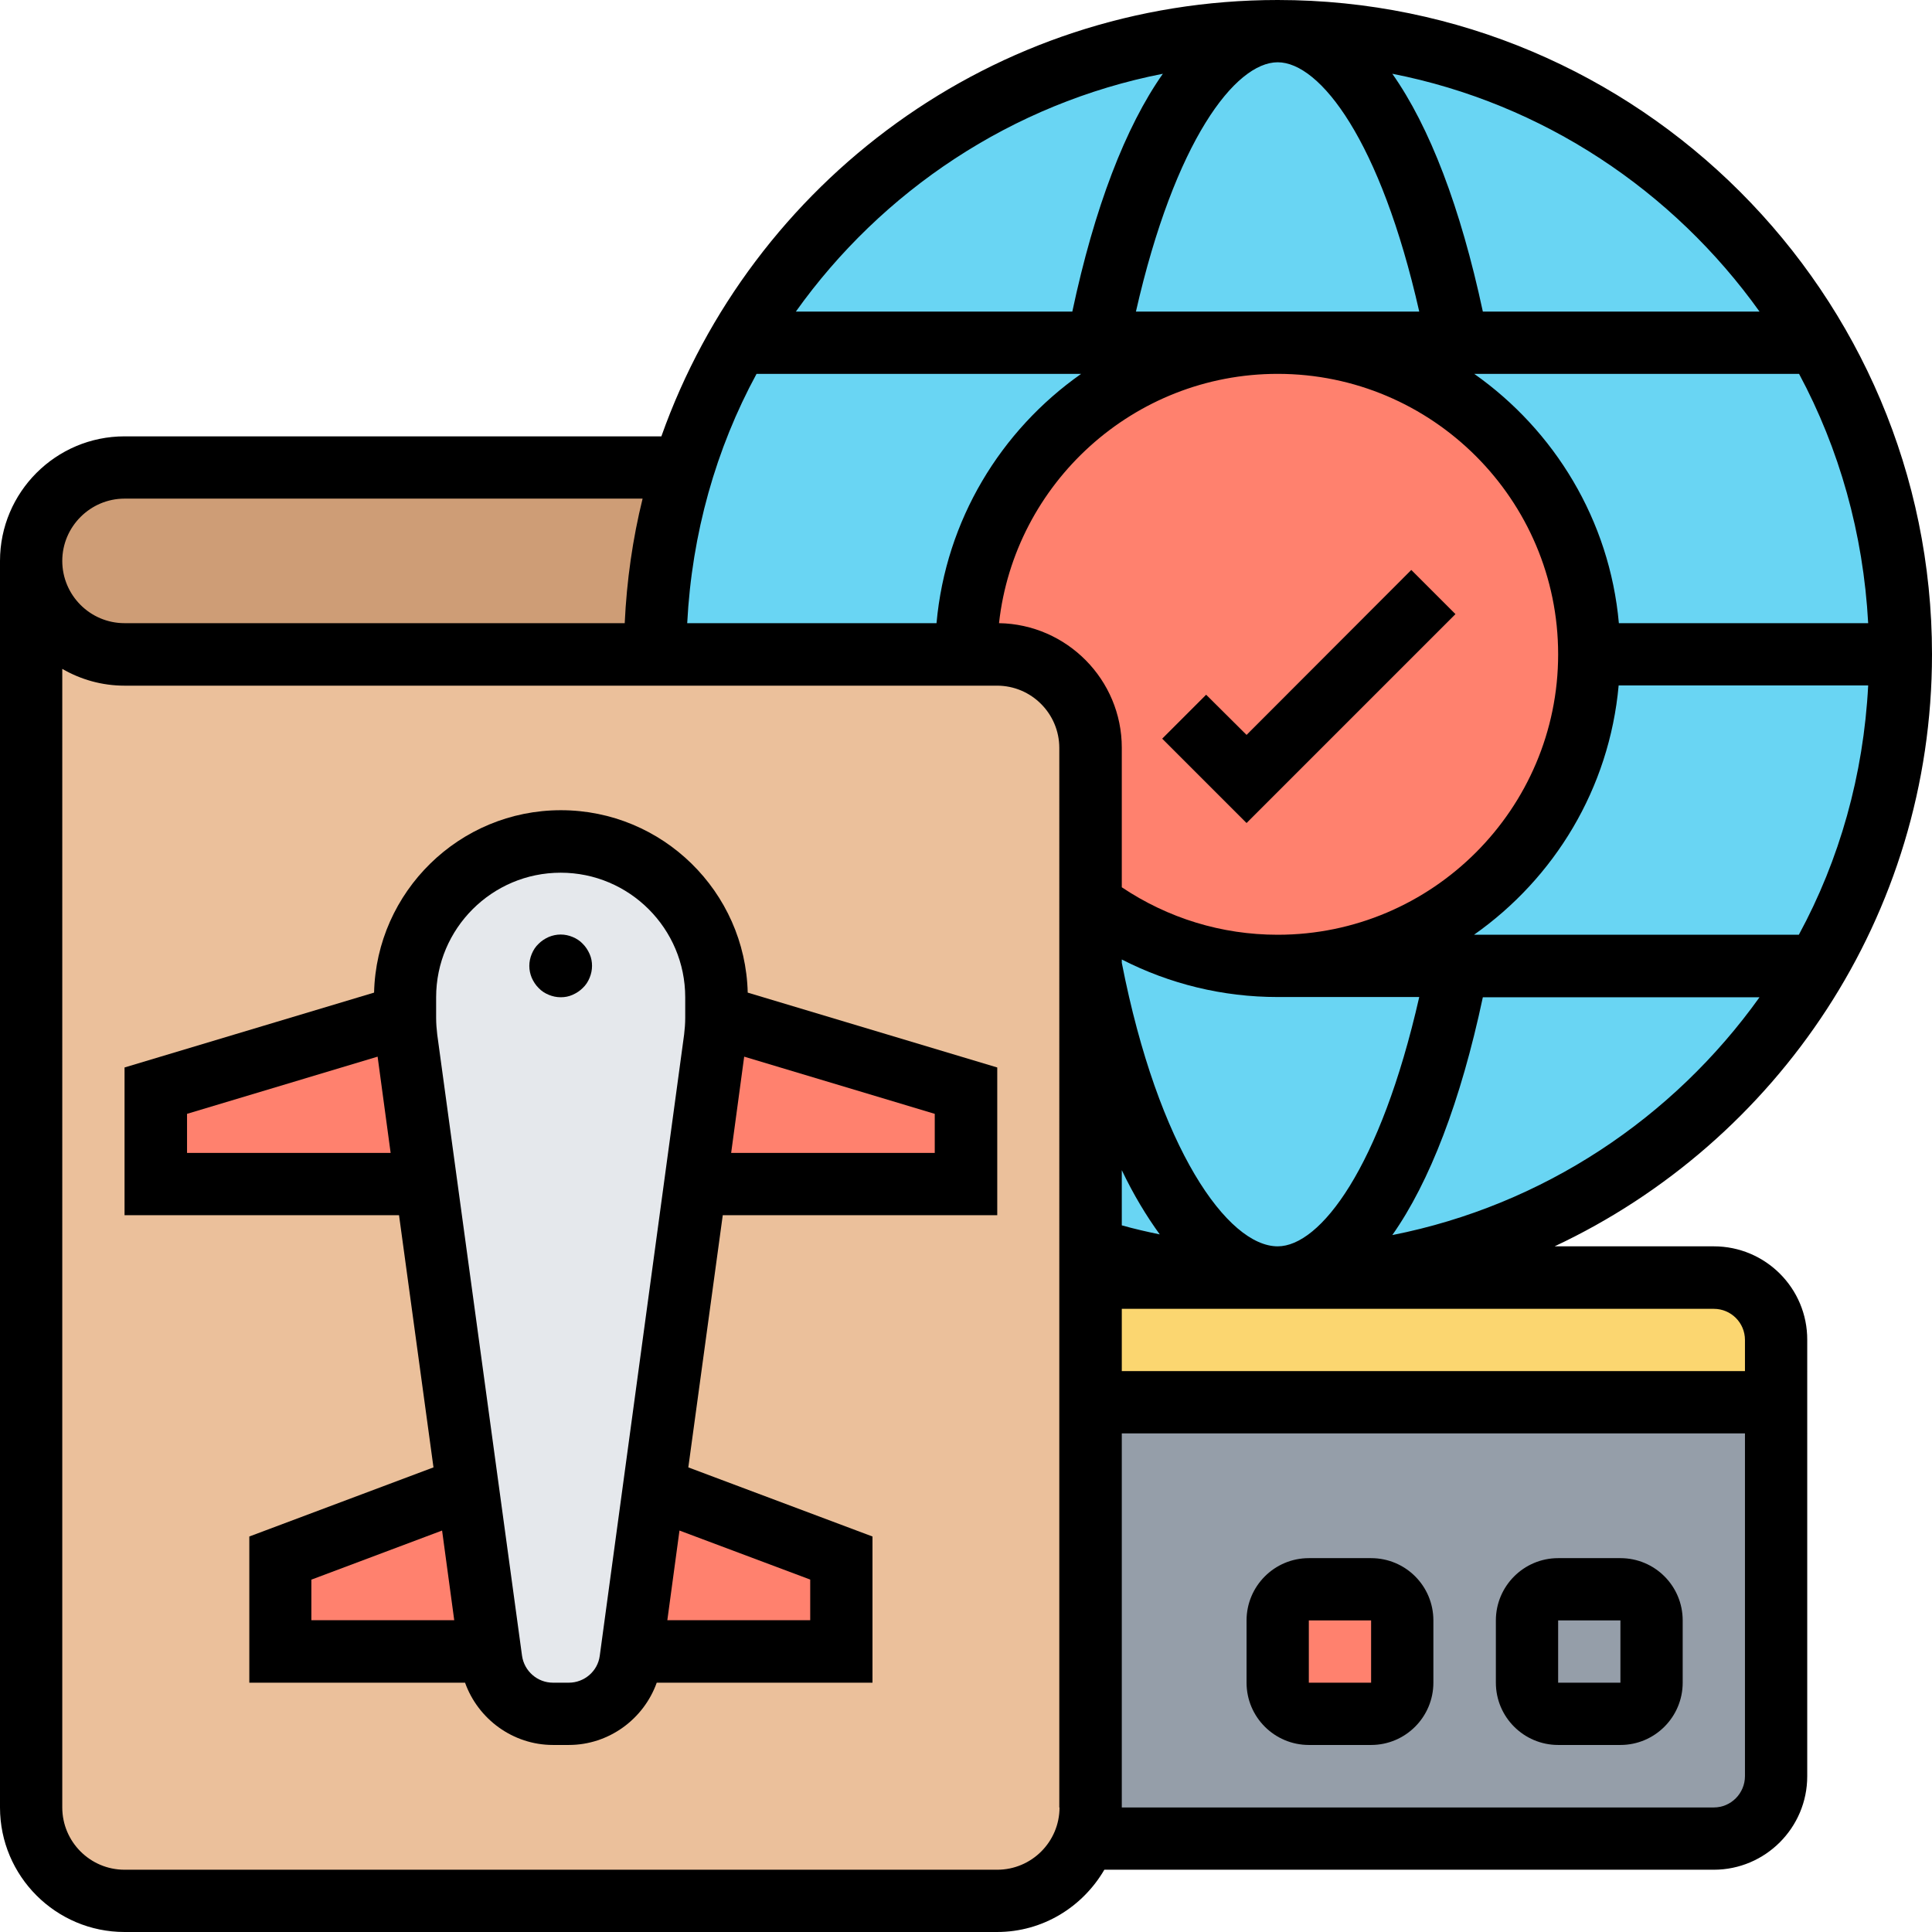
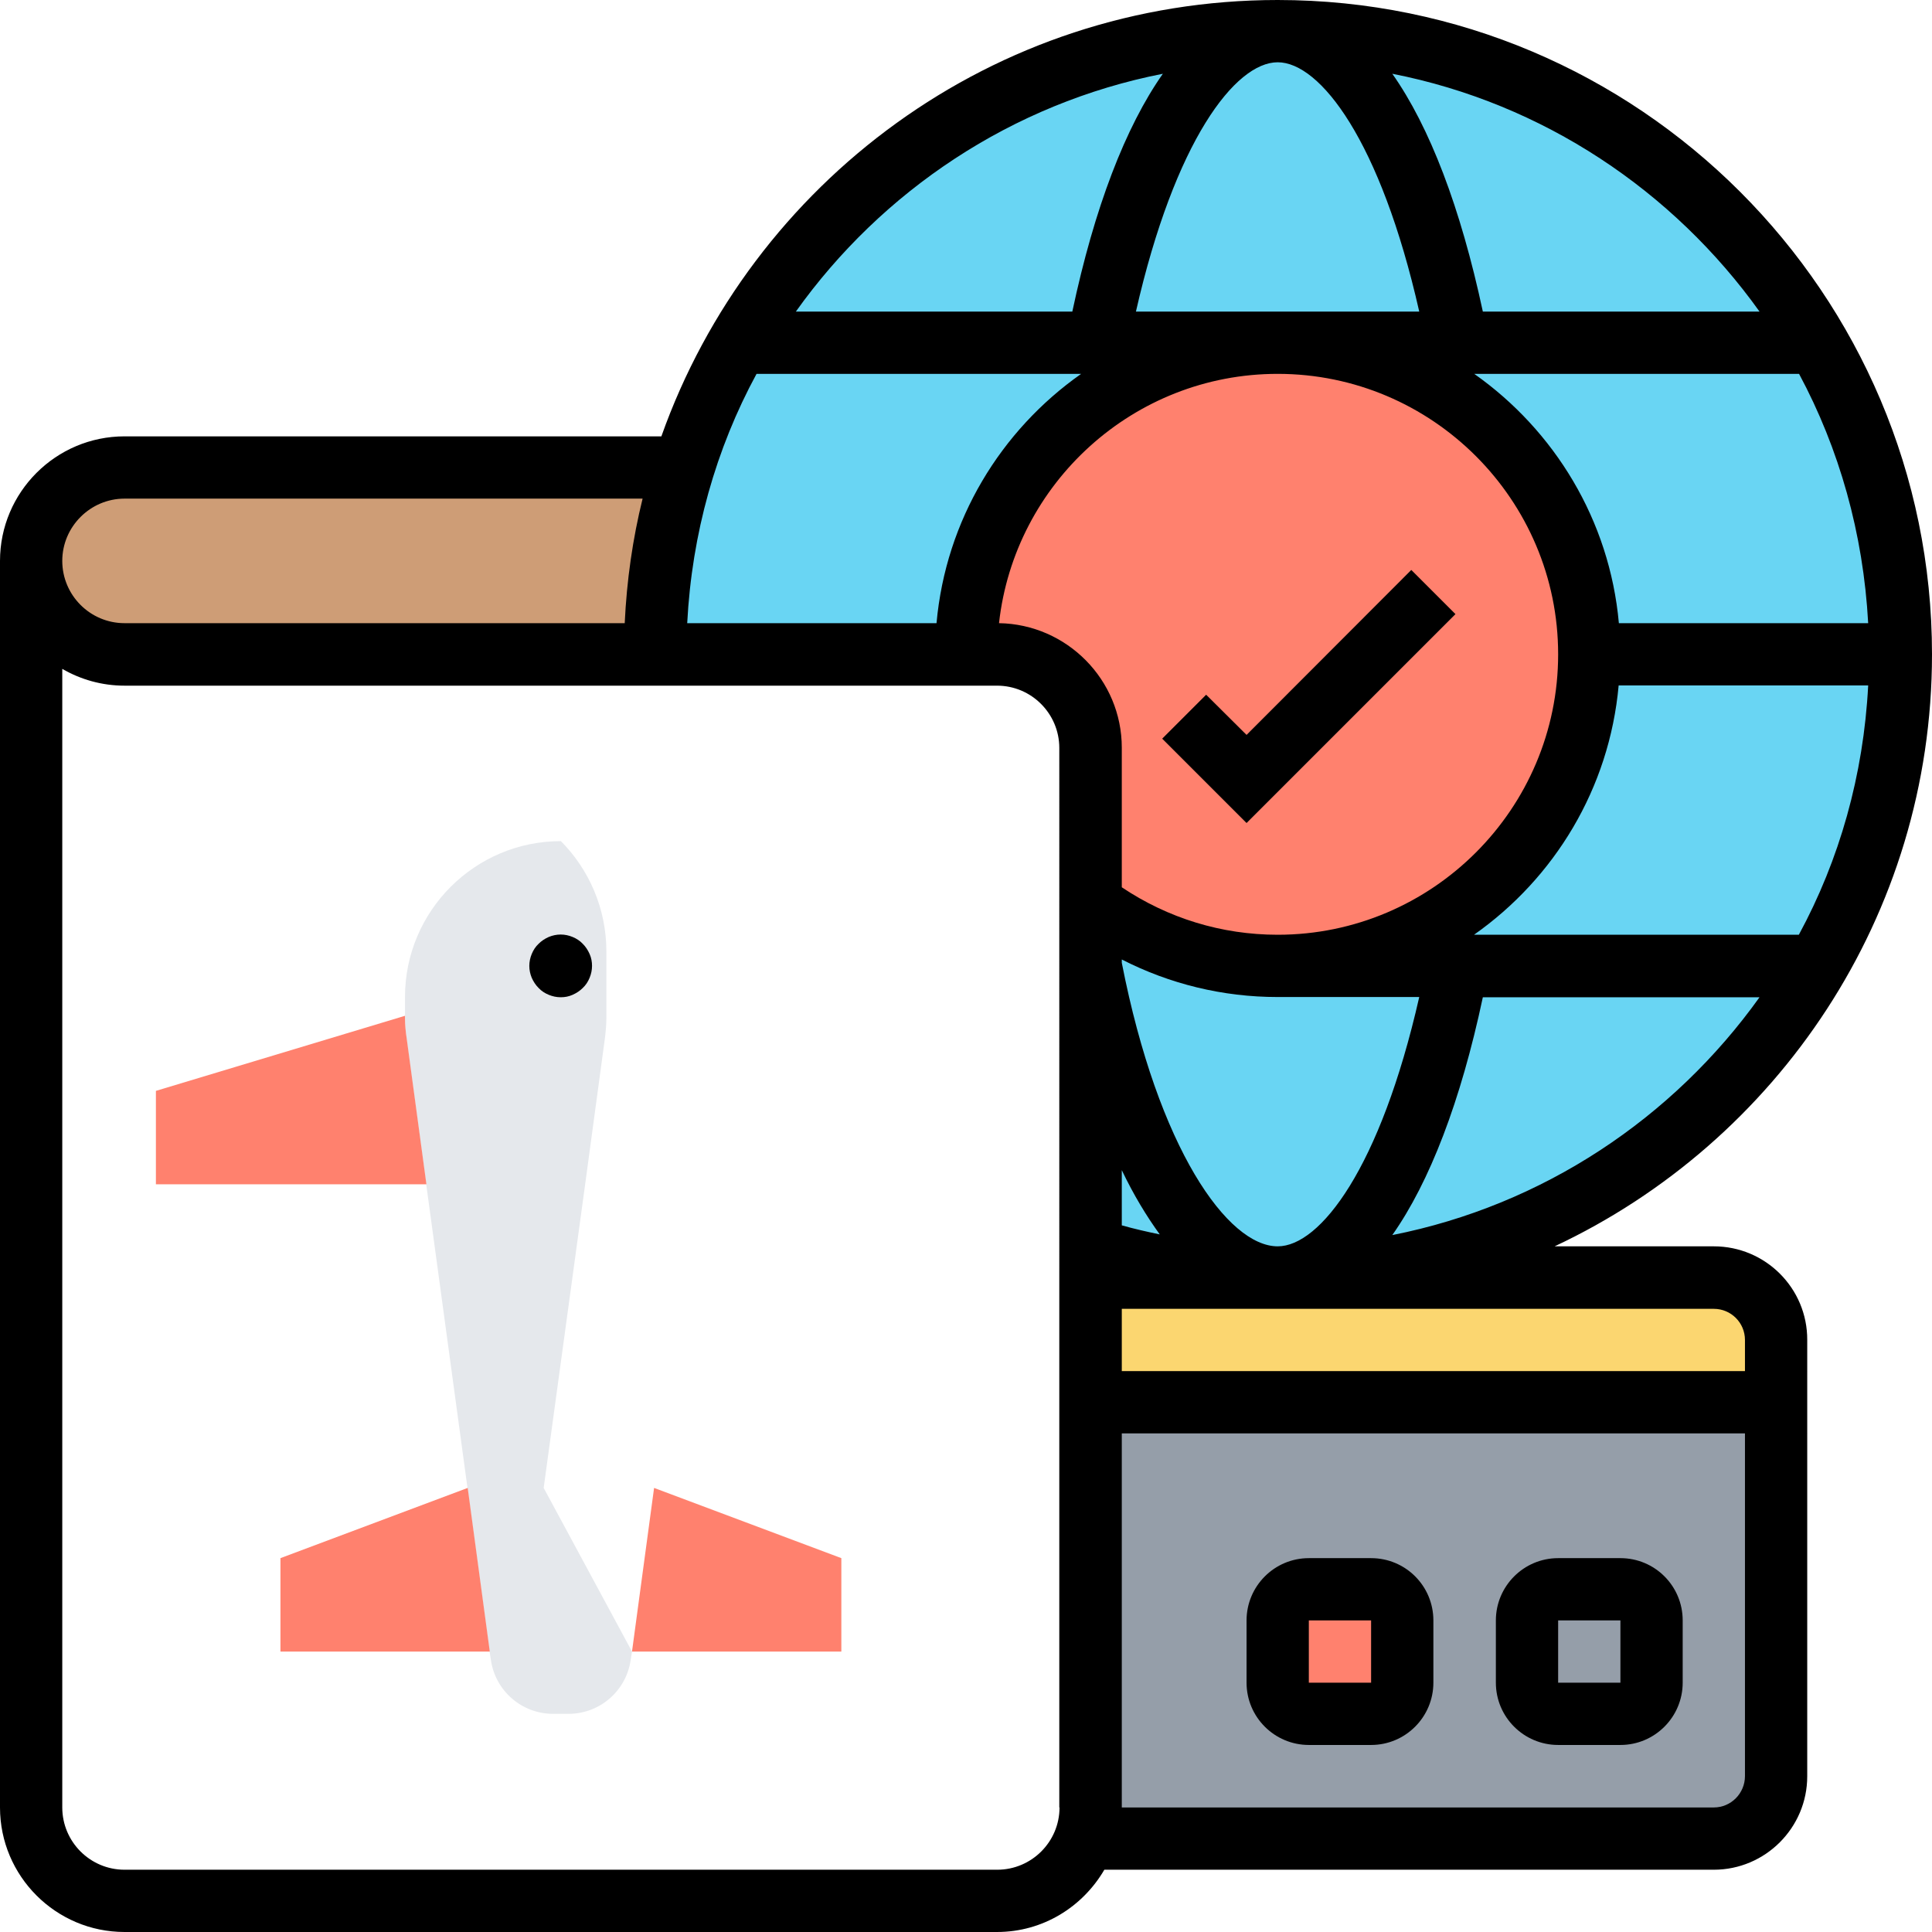
<svg xmlns="http://www.w3.org/2000/svg" xmlns:xlink="http://www.w3.org/1999/xlink" id="Capa_1" x="0px" y="0px" viewBox="0 0 87.49 87.49" style="enable-background:new 0 0 87.49 87.49;" xml:space="preserve">
  <style type="text/css">	.st0{clip-path:url(#SVGID_1_);fill-rule:evenodd;clip-rule:evenodd;fill:#A8DEEF;}	.st1{clip-path:url(#SVGID_1_);fill-rule:evenodd;clip-rule:evenodd;fill:#98CB67;}	.st2{clip-path:url(#SVGID_1_);fill-rule:evenodd;clip-rule:evenodd;fill:#E9A277;}	.st3{clip-path:url(#SVGID_1_);fill-rule:evenodd;clip-rule:evenodd;fill:#B76442;}	.st4{clip-path:url(#SVGID_1_);fill-rule:evenodd;clip-rule:evenodd;fill:#006B81;}	.st5{clip-path:url(#SVGID_1_);fill-rule:evenodd;clip-rule:evenodd;fill:#00B1C9;}	.st6{clip-path:url(#SVGID_1_);fill-rule:evenodd;clip-rule:evenodd;fill:#76CDDA;}	.st7{clip-path:url(#SVGID_1_);fill-rule:evenodd;clip-rule:evenodd;fill:#027F9B;}	.st8{clip-path:url(#SVGID_1_);}	.st9{clip-path:url(#SVGID_2_);}	.st10{clip-path:url(#SVGID_4_);fill:#EBE9EB;}	.st11{clip-path:url(#SVGID_4_);fill:#DAD7DA;}	.st12{clip-path:url(#SVGID_4_);fill:#FF5F7A;}	.st13{clip-path:url(#SVGID_4_);fill:#008BDE;}	.st14{clip-path:url(#SVGID_4_);fill:#0069CF;}	.st15{clip-path:url(#SVGID_4_);fill:#FA4455;}	.st16{clip-path:url(#SVGID_4_);}	.st17{clip-path:url(#SVGID_5_);fill:#FF816E;}	.st18{clip-path:url(#SVGID_5_);fill:#959EA9;}	.st19{clip-path:url(#SVGID_5_);fill:#FBD670;}	.st20{clip-path:url(#SVGID_5_);fill:#69D5F3;}	.st21{clip-path:url(#SVGID_5_);fill:#CE9D76;}	.st22{clip-path:url(#SVGID_5_);fill:#EBC09B;}	.st23{clip-path:url(#SVGID_5_);fill:#E5E8EC;}	.st24{clip-path:url(#SVGID_5_);}	.st25{clip-path:url(#SVGID_6_);fill:#EB6B34;}	.st26{clip-path:url(#SVGID_7_);fill:#EB6B34;}	.st27{clip-path:url(#SVGID_8_);fill:#EB6B34;}	.st28{clip-path:url(#SVGID_9_);fill:#EB6B34;}	.st29{opacity:0;}	.st30{opacity:0.76;clip-path:url(#SVGID_10_);enable-background:new    ;}	.st31{clip-path:url(#SVGID_11_);}	.st32{clip-path:url(#SVGID_12_);fill:#FFFFFF;}	.st33{clip-path:url(#SVGID_13_);fill:#EB6B34;}	.st34{clip-path:url(#SVGID_14_);}	.st35{clip-path:url(#SVGID_16_);fill:#EB6B34;}	.st36{clip-path:url(#SVGID_17_);}	.st37{clip-path:url(#SVGID_19_);}	.st38{clip-path:url(#SVGID_20_);fill:#EB6B34;}	.st39{fill:none;}	.st40{clip-path:url(#SVGID_21_);fill:#FFFFFF;}	.st41{clip-path:url(#SVGID_22_);}	.st42{clip-path:url(#SVGID_23_);}	.st43{clip-path:url(#SVGID_24_);fill:#EB6B34;}	.st44{clip-path:url(#SVGID_25_);fill:#FFFFFF;}	.st45{clip-path:url(#SVGID_26_);}	.st46{clip-path:url(#SVGID_28_);}	.st47{clip-path:url(#SVGID_30_);fill:#EB6B34;}	.st48{clip-path:url(#SVGID_32_);fill:#FFFFFF;}	.st49{clip-path:url(#SVGID_34_);}	.st50{clip-path:url(#SVGID_36_);fill:#EB6B34;}	.st51{clip-path:url(#SVGID_38_);fill:#FFFFFF;}	.st52{clip-path:url(#SVGID_40_);}	.st53{clip-path:url(#SVGID_42_);fill:#EB6B34;}	.st54{clip-path:url(#SVGID_44_);fill:#FFFFFF;}	.st55{clip-path:url(#SVGID_45_);}	.st56{clip-path:url(#SVGID_46_);fill:#EB6B34;}	.st57{clip-path:url(#SVGID_47_);fill:#FFFFFF;}</style>
  <g>
    <defs>
      <rect id="SVGID_35_" width="87.49" height="87.49" />
    </defs>
    <clipPath id="SVGID_1_">
      <use xlink:href="#SVGID_35_" style="overflow:visible;" />
    </clipPath>
-     <path style="clip-path:url(#SVGID_1_);fill:#FF816E;" d="M74.79,73.38v2.82c0,0.78-0.64,1.41-1.41,1.41h-2.82  c-0.78,0-1.41-0.63-1.41-1.41v-2.82c0-0.78,0.63-1.41,1.41-1.41h2.82C74.15,71.97,74.79,72.6,74.79,73.38z" />
    <path style="clip-path:url(#SVGID_1_);fill:#959EA9;" d="M80.43,63.5v16.93c0,1.55-1.27,2.82-2.82,2.82H49.15h-0.01  c0.17-0.44,0.25-0.92,0.25-1.41V63.5H80.43z" />
    <path style="clip-path:url(#SVGID_1_);fill:#FF816E;" d="M63.5,73.38v2.82c0,0.78-0.64,1.41-1.41,1.41h-2.82  c-0.78,0-1.41-0.63-1.41-1.41v-2.82c0-0.78,0.64-1.41,1.41-1.41h2.82C62.87,71.97,63.5,72.6,63.5,73.38z" />
    <path style="clip-path:url(#SVGID_1_);fill:#FBD670;" d="M80.43,60.68v2.82H49.39v-5.64h8.47h19.76  C79.16,57.86,80.43,59.13,80.43,60.68z" />
    <path style="clip-path:url(#SVGID_1_);fill:#69D5F3;" d="M57.86,57.86h-8.47V40.92c2.36,1.78,5.29,2.82,8.47,2.82  c7.79,0,14.11-6.32,14.11-14.11c0-7.79-6.32-14.11-14.11-14.11c-7.79,0-14.11,6.32-14.11,14.11H29.63c0-2.95,0.45-5.79,1.3-8.47  C34.52,9.71,45.21,1.41,57.86,1.41c15.59,0,28.22,12.63,28.22,28.22S73.45,57.86,57.86,57.86z" />
    <path style="clip-path:url(#SVGID_1_);fill:#FF816E;" d="M57.86,15.52c7.79,0,14.11,6.32,14.11,14.11  c0,7.79-6.32,14.11-14.11,14.11c-3.18,0-6.11-1.04-8.47-2.82v-7.06c0-2.34-1.89-4.23-4.23-4.23h-1.41  C43.74,21.84,50.07,15.52,57.86,15.52z" />
    <path style="clip-path:url(#SVGID_1_);fill:#CE9D76;" d="M5.64,21.17h25.29c-0.85,2.68-1.3,5.52-1.3,8.47H5.64  c-2.34,0-4.23-1.89-4.23-4.23c0-1.17,0.48-2.23,1.24-2.99C3.41,21.65,4.47,21.17,5.64,21.17z" />
-     <path style="clip-path:url(#SVGID_1_);fill:#EBC09B;" d="M5.64,29.63h23.99h14.11h1.41c2.34,0,4.23,1.89,4.23,4.23v7.06v16.93v5.64  v18.34c0,0.49-0.08,0.97-0.25,1.41c-0.56,1.65-2.13,2.82-3.98,2.82H5.64c-2.34,0-4.23-1.89-4.23-4.23V25.4  C1.41,27.74,3.3,29.63,5.64,29.63z" />
-     <path style="clip-path:url(#SVGID_1_);fill:#E5E8EC;" d="M28.62,74.79l-0.06,0.38c-0.2,1.4-1.4,2.44-2.81,2.44h-0.71  c-1.41,0-2.61-1.04-2.81-2.44l-0.06-0.38l-1-7.41L19.3,53.62l-0.89-6.58c-0.04-0.32-0.07-0.64-0.07-0.96V46v-0.85  c0-3.89,3.16-7.06,7.06-7.06c1.95,0,3.71,0.79,5,2.06c1.27,1.28,2.06,3.05,2.06,5V46v0.08c0,0.32-0.03,0.64-0.07,0.96l-0.89,6.58  l-1.88,13.76L28.62,74.79z" />
+     <path style="clip-path:url(#SVGID_1_);fill:#E5E8EC;" d="M28.62,74.79l-0.06,0.38c-0.2,1.4-1.4,2.44-2.81,2.44h-0.71  c-1.41,0-2.61-1.04-2.81-2.44l-0.06-0.38l-1-7.41L19.3,53.62l-0.89-6.58c-0.04-0.32-0.07-0.64-0.07-0.96V46v-0.85  c0-3.89,3.16-7.06,7.06-7.06c1.27,1.28,2.06,3.05,2.06,5V46v0.08c0,0.32-0.03,0.64-0.07,0.96l-0.89,6.58  l-1.88,13.76L28.62,74.79z" />
    <path style="clip-path:url(#SVGID_1_);fill:#FF816E;" d="M18.42,47.05l0.89,6.58H7.06v-4.23L18.34,46v0.08  C18.34,46.41,18.37,46.72,18.42,47.05z" />
-     <path style="clip-path:url(#SVGID_1_);fill:#FF816E;" d="M32.39,47.05c0.04-0.32,0.07-0.64,0.07-0.96V46l11.29,3.39v4.23H31.5  L32.39,47.05z" />
    <polygon style="clip-path:url(#SVGID_1_);fill:#FF816E;" points="38.1,70.56 38.1,74.79 28.62,74.79 29.62,67.38  " />
    <polygon style="clip-path:url(#SVGID_1_);fill:#FF816E;" points="21.18,67.38 22.18,74.79 12.7,74.79 12.7,70.56  " />
-     <path class="st8" d="M42.33,52.21h-9.22l0.59-4.36l8.63,2.59V52.21z M36.69,71.53v1.84h-6.47l0.55-4.06L36.69,71.53z M27.16,74.98  c-0.09,0.7-0.7,1.22-1.4,1.22h-0.72c-0.7,0-1.3-0.52-1.4-1.22l-3.84-28.13c-0.03-0.25-0.05-0.51-0.05-0.76v-0.93  c0-3.11,2.53-5.64,5.64-5.64c3.11,0,5.64,2.53,5.64,5.64v0.93c0,0.26-0.02,0.51-0.05,0.76L27.16,74.98z M14.11,71.53l5.91-2.22  l0.55,4.06h-6.47V71.53z M8.47,52.21v-1.77l8.63-2.59l0.59,4.36H8.47z M25.4,36.69c-4.6,0-8.35,3.69-8.46,8.26l-11.3,3.39v6.69  h12.43l1.56,11.42l-8.34,3.13v6.62h9.77c0.59,1.65,2.17,2.82,3.98,2.82h0.72c1.81,0,3.39-1.17,3.98-2.82h9.77v-6.62l-8.34-3.13  l1.56-11.42h12.43v-6.69l-11.3-3.39C33.75,40.38,30,36.69,25.4,36.69z" />
    <path class="st8" d="M26.81,43.74c0,0.19-0.04,0.37-0.11,0.54s-0.17,0.33-0.31,0.46c-0.13,0.13-0.28,0.23-0.46,0.31  s-0.35,0.11-0.54,0.11s-0.37-0.04-0.54-0.11c-0.17-0.07-0.33-0.17-0.46-0.31c-0.13-0.13-0.23-0.28-0.31-0.46  c-0.07-0.17-0.11-0.35-0.11-0.54c0-0.19,0.04-0.37,0.11-0.54c0.07-0.17,0.17-0.33,0.31-0.46c0.13-0.13,0.28-0.23,0.46-0.31  c0.17-0.07,0.35-0.11,0.54-0.11s0.37,0.04,0.54,0.11c0.17,0.07,0.33,0.17,0.46,0.31c0.13,0.13,0.23,0.28,0.31,0.46  C26.78,43.38,26.81,43.56,26.81,43.74z" />
    <polygon class="st8" points="65.91,27.81 63.91,25.81 56.45,33.28 54.62,31.46 52.63,33.45 56.45,37.27  " />
    <path class="st8" d="M77.61,81.85H50.8V64.91h28.22v15.52C79.02,81.21,78.39,81.85,77.61,81.85z M47.98,81.85  c0,1.56-1.27,2.82-2.82,2.82H5.64c-1.56,0-2.82-1.27-2.82-2.82V30.29c0.83,0.48,1.79,0.76,2.82,0.76h39.51  c1.56,0,2.82,1.27,2.82,2.82V81.85z M5.64,22.58h23.46c-0.45,1.82-0.72,3.71-0.81,5.64H5.64c-1.56,0-2.82-1.27-2.82-2.82  S4.09,22.58,5.64,22.58z M52.66,3.34c-1.69,2.4-3.1,6.06-4.1,10.77H36.04C39.94,8.64,45.83,4.68,52.66,3.34z M79.68,14.11H67.15  c-1.01-4.72-2.41-8.37-4.1-10.77C69.88,4.68,75.77,8.64,79.68,14.11z M63.05,55.93c1.69-2.4,3.1-6.06,4.1-10.77h12.53  C75.77,50.63,69.88,54.58,63.05,55.93z M52.52,55.9c-0.58-0.12-1.15-0.25-1.72-0.41v-2.5C51.33,54.1,51.91,55.06,52.52,55.9z   M57.86,16.93c7,0,12.7,5.7,12.7,12.7s-5.7,12.7-12.7,12.7c-2.54,0-4.97-0.75-7.06-2.15v-6.32c0-3.08-2.49-5.59-5.56-5.64  C45.94,21.89,51.33,16.93,57.86,16.93z M48.96,16.93c-3.64,2.56-6.13,6.62-6.55,11.29H31.12c0.21-4.06,1.3-7.9,3.14-11.29H48.96z   M66.75,42.33c3.64-2.56,6.13-6.62,6.55-11.29H84.6c-0.21,4.06-1.3,7.9-3.14,11.29H66.75z M57.86,56.44  c-2.26,0-5.41-4.41-7.06-12.84v-0.15c2.17,1.11,4.57,1.7,7.06,1.7h6.41C62.51,52.9,59.78,56.44,57.86,56.44z M84.6,28.22H73.31  c-0.42-4.67-2.92-8.73-6.55-11.29h14.71C83.29,20.32,84.38,24.16,84.6,28.22z M57.86,2.82c1.92,0,4.66,3.55,6.41,11.29H51.44  C53.2,6.37,55.94,2.82,57.86,2.82z M77.61,59.27c0.78,0,1.41,0.63,1.41,1.41v1.41H50.8v-2.82H77.61z M77.61,56.44H70.4  c10.08-4.73,17.09-14.96,17.09-26.81C87.49,13.29,74.2,0,57.86,0C44.98,0,34.03,8.26,29.95,19.76H5.64C2.53,19.76,0,22.29,0,25.4  v56.45c0,3.11,2.53,5.64,5.64,5.64h39.51c2.08,0,3.88-1.14,4.86-2.82h27.6c2.33,0,4.23-1.9,4.23-4.23V60.68  C81.85,58.34,79.95,56.44,77.61,56.44z" />
    <path class="st8" d="M73.38,76.2h-2.82l0-2.82h0h2.82V76.2z M73.38,70.56h-2.82c-1.56,0-2.82,1.27-2.82,2.82v2.82  c0,1.56,1.27,2.82,2.82,2.82h2.82c1.56,0,2.82-1.27,2.82-2.82v-2.82C76.2,71.82,74.94,70.56,73.38,70.56z" />
    <path class="st8" d="M62.09,76.2h-2.82l0-2.82h0h2.82V76.2z M62.09,70.56h-2.82c-1.56,0-2.82,1.27-2.82,2.82v2.82  c0,1.56,1.27,2.82,2.82,2.82h2.82c1.56,0,2.82-1.27,2.82-2.82v-2.82C64.91,71.82,63.65,70.56,62.09,70.56z" />
  </g>
</svg>